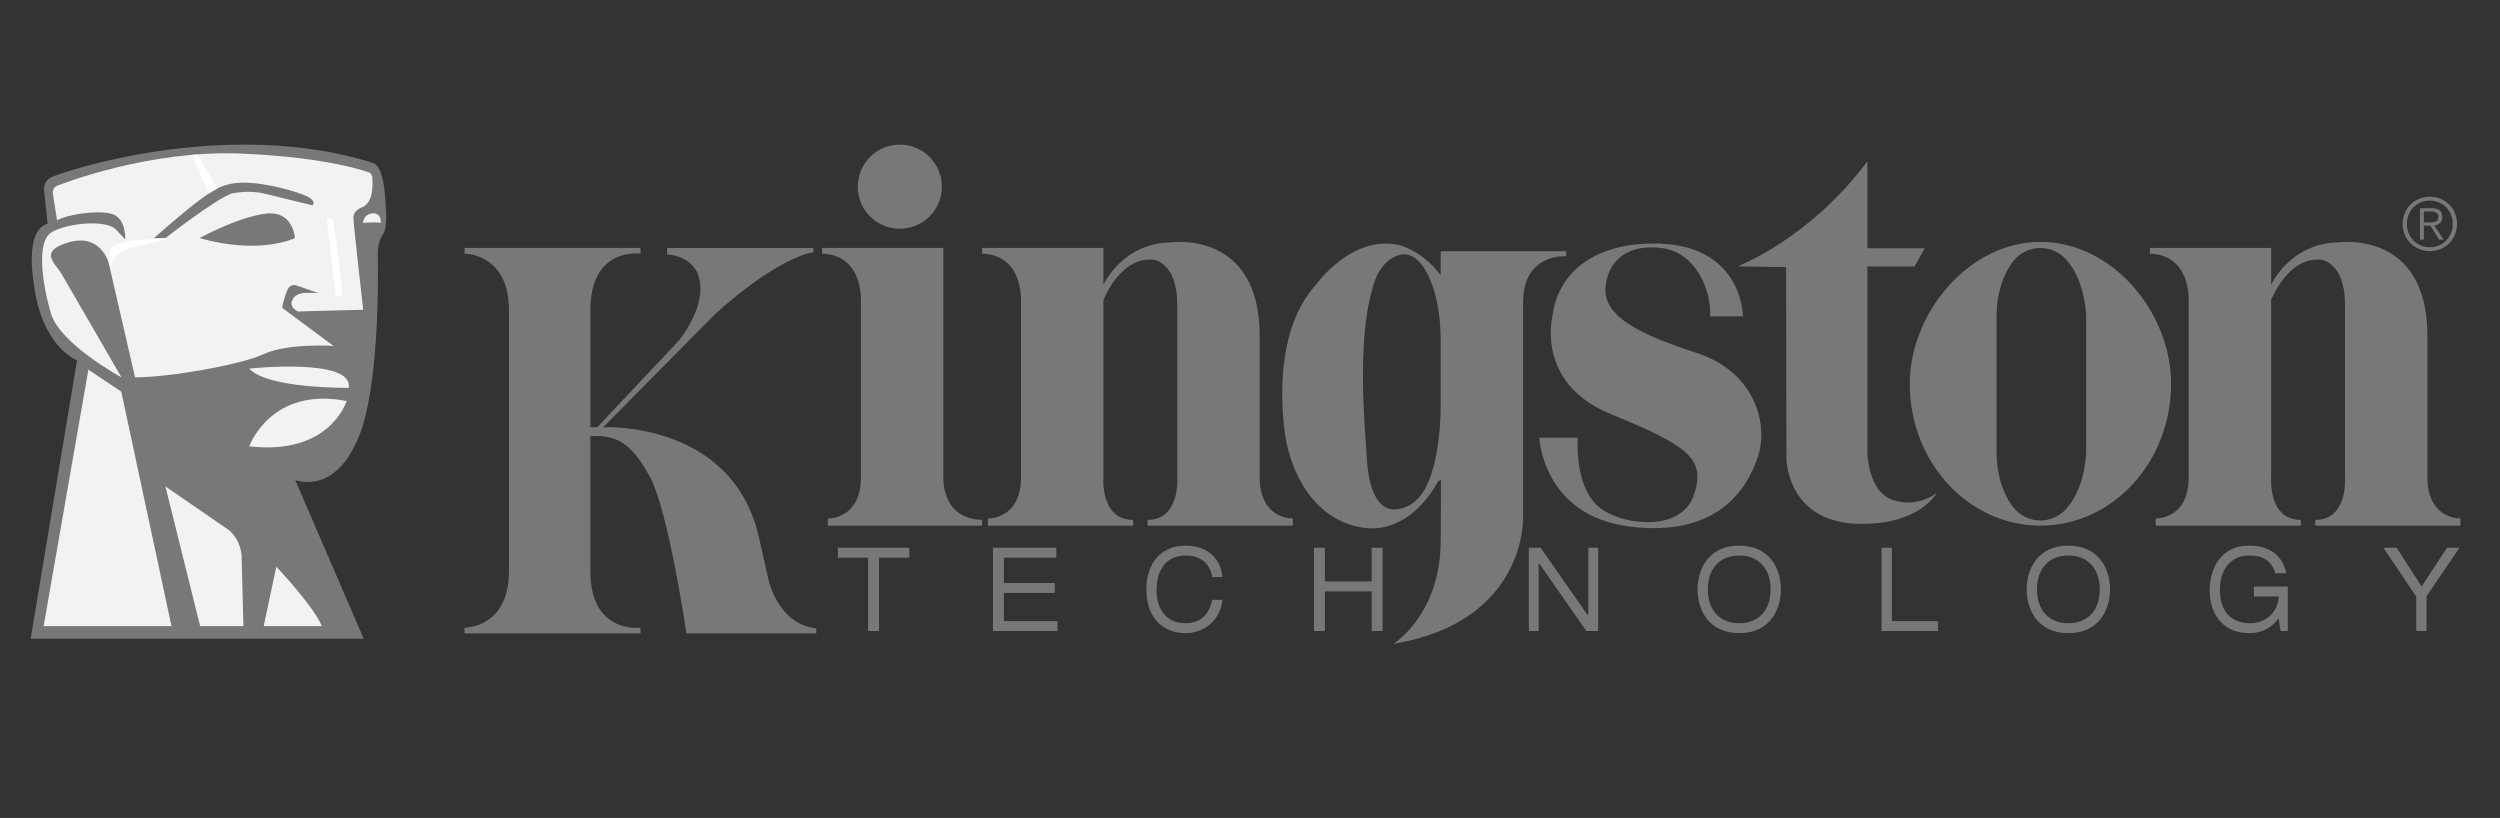
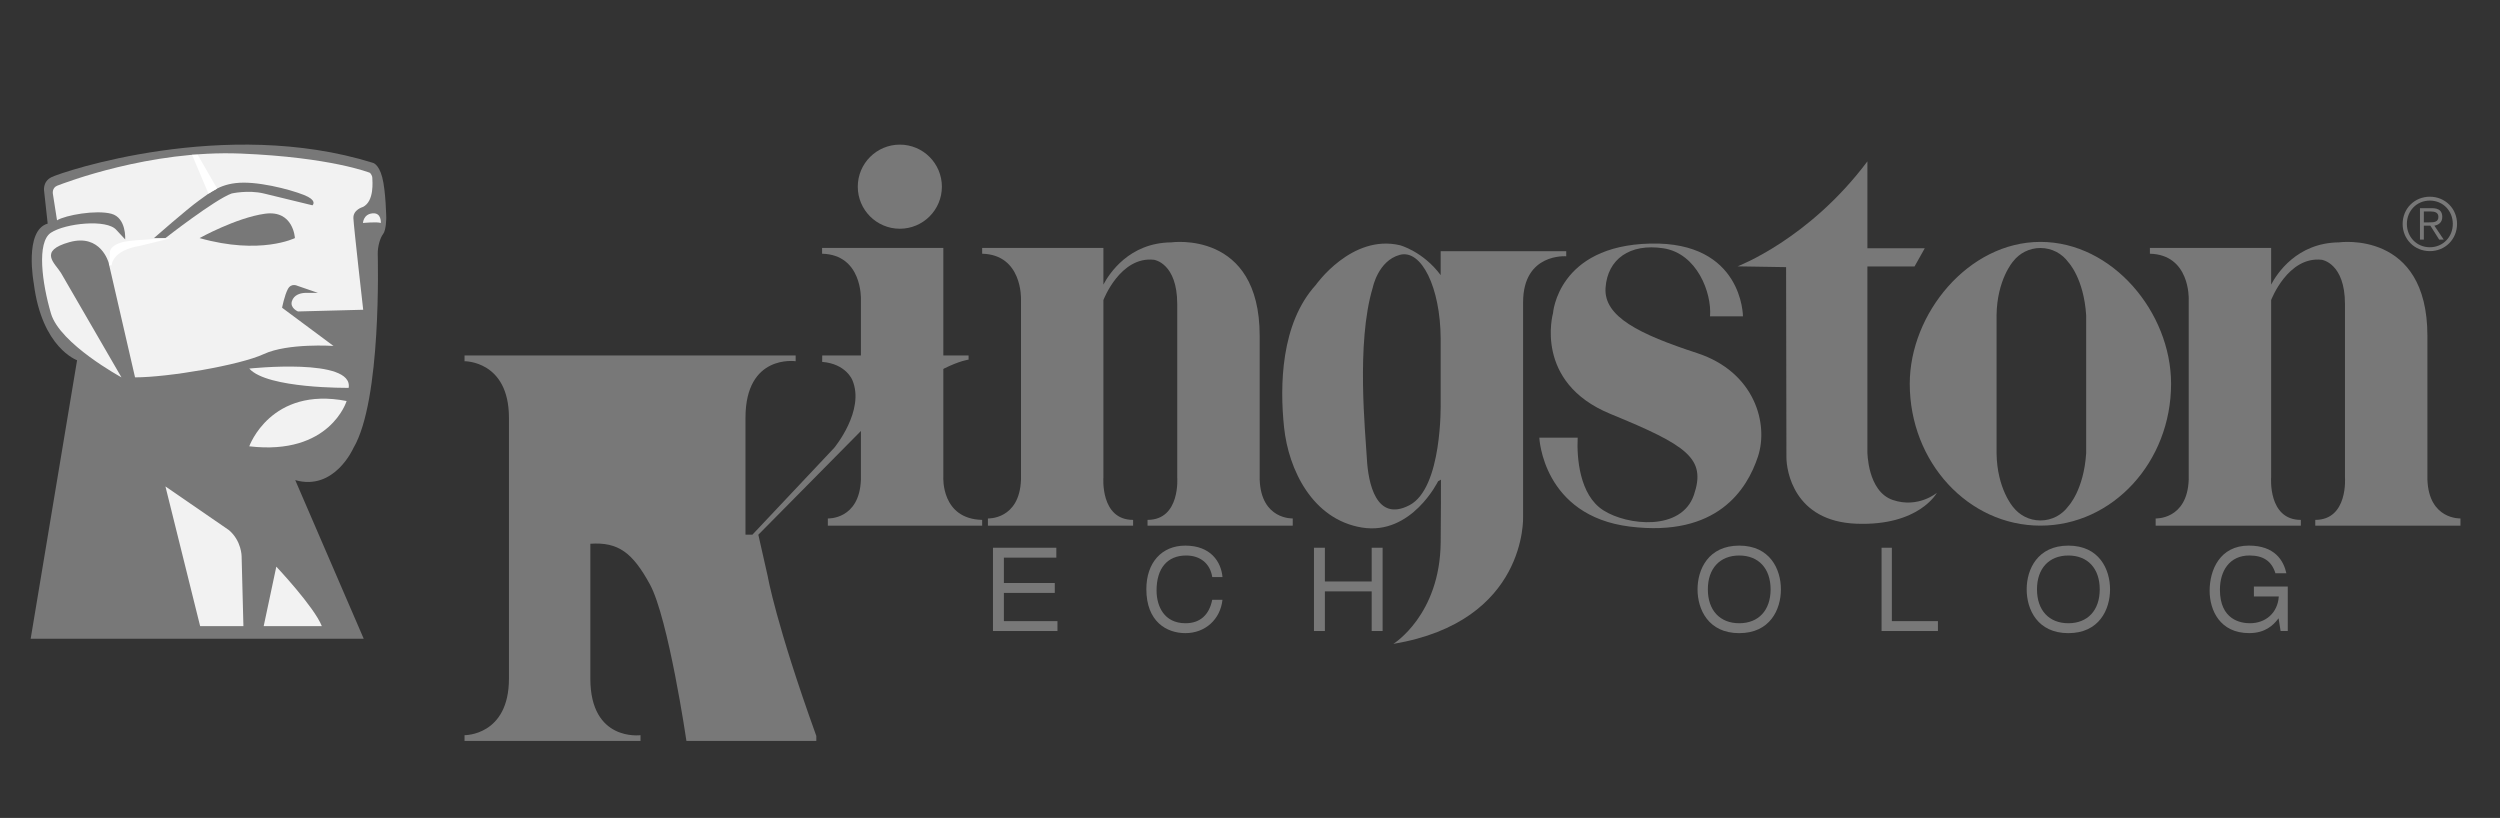
<svg xmlns="http://www.w3.org/2000/svg" version="1.1" id="图层_1" x="0px" y="0px" width="162px" height="53px" viewBox="0 0 162 53" enable-background="new 0 0 162 53" xml:space="preserve">
  <rect x="0" y="0" width="162" height="53" fill="#333333" stroke="none" />
  <g>
    <g>
      <path fill="#787878" d="M3.09,14.49l-0.227-2.071c0,0-0.135-0.631,0.467-0.935c0.68-0.343,11.274-3.914,20.824-0.935    c0,0,0.38,0.058,0.613,0.935c0.234,0.876,0.263,2.629,0.263,2.629s0,0.789-0.204,1.051c-0.204,0.263-0.352,0.828-0.348,1.258    c0.003,0.292,0.261,9.519-1.579,12.615c0,0-1.227,2.804-3.768,2.074l4.439,10.281H1.987l3.008-18.05c0,0-2.278-0.789-2.804-4.965    C2.192,18.378,1.538,14.931,3.09,14.49z" />
      <path fill="#F2F2F2" d="M3.695,14.276l-0.269-1.718c0,0-0.07-0.386,0.285-0.526c0.447-0.176,6.024-2.322,11.894-2.081    c5.871,0.241,8.368,1.249,8.368,1.249s0.153,0.153,0.153,0.329c0,0.175,0.153,1.511-0.613,1.884c0,0-0.635,0.175-0.613,0.723    c0.022,0.548,0.635,5.936,0.635,5.936l-4.228,0.11c0,0-0.526-0.219-0.394-0.657c0.131-0.438,0.591-0.548,0.92-0.548    c0.329,0,0.767,0,0.767,0l-1.336-0.46c0,0-0.394-0.197-0.613,0.219c-0.219,0.416-0.372,1.205-0.372,1.205l3.33,2.475    c0,0-2.957-0.197-4.512,0.526c-1.555,0.723-6.199,1.511-8.346,1.511L7.04,17.027c0,0-0.504-1.906-2.541-1.336    c-2.037,0.57-0.942,1.358-0.548,1.993l3.921,6.769c0,0-3.992-2.169-4.57-4.14s-0.934-4.622,0-5.235s3.628-0.898,4.241-0.175    l0.57,0.613c0,0,0.088-1.402-0.898-1.665C6.23,13.588,4.253,13.938,3.695,14.276z" />
      <path fill="#787878" d="M9.975,15.428h0.745c0,0,3.198-2.497,4.293-2.891c0,0,1.073-0.241,2.081,0    c1.008,0.241,3.154,0.767,3.154,0.767s0.285-0.241-0.285-0.548c-0.57-0.307-2.694-0.92-4.162-0.92s-2.147,0.613-2.913,1.161    C12.122,13.544,9.975,15.428,9.975,15.428z" />
      <path fill="#787878" d="M12.932,15.428c0,0,2.366-1.314,4.228-1.577c1.862-0.263,1.95,1.577,1.95,1.577    S16.875,16.545,12.932,15.428z" />
      <path fill="#FFFFFF" d="M11.114,15.428c0,0-2.519,0.11-3.089,0.241c-0.57,0.131-0.876,0.394-0.898,0.635s-0.049,0.889-0.049,0.889    h0.159c0,0-0.006-0.969,1.859-1.268L11.114,15.428z" />
-       <path fill="#FFFFFF" d="M21.76,19.152h0.416c0,0-0.372-4.271-0.679-4.972h-0.329L21.76,19.152z" />
      <path fill="#F2F2F2" d="M16.153,23.883c0,0,6.769-0.723,6.44,1.249C22.593,25.132,17.313,25.197,16.153,23.883z" />
      <path fill="#F2F2F2" d="M22.461,25.986c0,0-1.073,3.549-6.309,2.935C16.153,28.921,17.533,25.022,22.461,25.986z" />
-       <polygon fill="#F2F2F2" points="5.726,23.956 7.858,25.377 11.114,40.575 2.828,40.575   " />
      <path fill="#F2F2F2" d="M10.72,31.521l2.249,9.054h2.804l-0.117-4.527c0,0,0-0.993-0.818-1.694L10.72,31.521z" />
      <path fill="#F2F2F2" d="M17.905,36.719c0,0,2.453,2.599,2.95,3.855h-3.768L17.905,36.719z" />
      <path fill="#F2F2F2" d="M23.521,14.45c0,0,0.917-0.092,1.155,0c0,0,0.061-0.681-0.538-0.625S23.521,14.45,23.521,14.45z" />
      <polyline fill="#FFFFFF" points="12.444,10.03 13.509,12.551 14.069,12.218 12.811,10.03   " />
    </g>
    <g>
-       <polygon fill="#787878" points="54.294,36.135 56.254,36.135 56.254,40.89 56.962,40.89 56.962,36.135 58.923,36.135     58.923,35.493 54.294,35.493   " />
      <polygon fill="#787878" points="65.052,38.42 68.349,38.42 68.349,37.779 65.052,37.779 65.052,36.135 68.451,36.135     68.451,35.493 64.345,35.493 64.345,40.89 68.523,40.89 68.523,40.249 65.052,40.249   " />
      <path fill="#787878" d="M76.862,35.997c0.924,0,1.555,0.522,1.693,1.399h0.663c-0.088-0.993-0.765-2.04-2.411-2.04    c-1.532,0-2.523,1.107-2.523,2.82c0,2.102,1.307,2.851,2.53,2.851c1.281,0,2.265-0.887,2.403-2.162h-0.664    c-0.2,0.996-0.799,1.521-1.733,1.521c-1.382,0-1.875-1.098-1.875-2.126C74.946,36.822,75.645,35.997,76.862,35.997z" />
      <polygon fill="#787878" points="88.885,37.68 85.853,37.68 85.853,35.493 85.145,35.493 85.145,40.89 85.853,40.89 85.853,38.321     88.885,38.321 88.885,40.89 89.593,40.89 89.593,35.493 88.885,35.493   " />
-       <polygon fill="#787878" points="102.923,39.836 102.863,39.836 102.853,39.822 99.833,35.493 99.069,35.493 99.069,40.89     99.706,40.89 99.706,36.547 99.767,36.547 99.776,36.561 102.796,40.89 103.561,40.89 103.561,35.493 102.923,35.493   " />
      <path fill="#787878" d="M112.702,35.356c-1.993,0-2.701,1.527-2.701,2.836s0.707,2.836,2.701,2.836    c1.993,0,2.701-1.528,2.701-2.836S114.695,35.356,112.702,35.356z M112.702,40.386c-1.254,0-2.033-0.841-2.033-2.195    c0-1.354,0.779-2.194,2.033-2.194c1.254,0,2.033,0.841,2.033,2.194C114.735,39.545,113.956,40.386,112.702,40.386z" />
      <polygon fill="#787878" points="122.592,35.493 121.925,35.493 121.925,40.89 125.578,40.89 125.578,40.249 122.592,40.249   " />
      <path fill="#787878" d="M134.03,35.356c-1.993,0-2.701,1.527-2.701,2.836s0.707,2.836,2.701,2.836    c1.993,0,2.701-1.528,2.701-2.836S136.024,35.356,134.03,35.356z M134.03,40.386c-1.254,0-2.033-0.841-2.033-2.195    c0-1.354,0.779-2.194,2.033-2.194c1.254,0,2.033,0.841,2.033,2.194C136.064,39.545,135.285,40.386,134.03,40.386z" />
      <path fill="#787878" d="M146.053,38.65h1.613l-0.003,0.033c-0.079,1.019-0.83,1.703-1.868,1.703c-0.585,0-1.944-0.212-1.944-2.172    c0-0.621,0.158-1.156,0.458-1.548c0.335-0.438,0.837-0.67,1.452-0.67c0.907,0,1.444,0.367,1.688,1.154h0.709    c-0.181-0.828-0.752-1.795-2.432-1.795c-1.877,0-2.542,1.577-2.542,2.927c0,1.266,0.671,2.744,2.563,2.744    c1.044,0,1.562-0.517,1.861-0.905l0.044-0.057l0.131,0.825h0.465v-2.881h-2.195V38.65z" />
-       <polygon fill="#787878" points="156.92,38.004 155.3,35.493 154.446,35.493 156.573,38.664 156.573,40.89 157.24,40.89     157.24,38.625 159.38,35.493 158.568,35.493   " />
-       <path fill="#787878" d="M49.751,37.353c-0.207-0.911-0.611-2.702-0.611-2.702c-1.801-7.392-10.052-6.967-10.052-6.967l7.247-7.329    c4.203-3.789,6.377-4.017,6.377-4.017v-0.269h-9.483l-0.005,0.414c1.553,0.124,1.957,1.18,1.957,1.18    c0.839,1.972-1.18,4.395-1.18,4.395l-5.295,5.621h-0.45v-7.573c0-4.149,3.251-3.665,3.251-3.665v-0.373H30.102v0.373    c0,0,2.878-0.041,2.878,3.665v16.902c0,3.706-2.878,3.665-2.878,3.665v0.373h11.403v-0.373c0,0-3.251,0.437-3.251-3.665v-8.74    c1.809-0.122,2.733,0.572,3.856,2.625c1.201,2.195,2.371,10.152,2.371,10.152h8.416v-0.323    C50.274,40.412,49.751,37.353,49.751,37.353z" />
+       <path fill="#787878" d="M49.751,37.353c-0.207-0.911-0.611-2.702-0.611-2.702l7.247-7.329    c4.203-3.789,6.377-4.017,6.377-4.017v-0.269h-9.483l-0.005,0.414c1.553,0.124,1.957,1.18,1.957,1.18    c0.839,1.972-1.18,4.395-1.18,4.395l-5.295,5.621h-0.45v-7.573c0-4.149,3.251-3.665,3.251-3.665v-0.373H30.102v0.373    c0,0,2.878-0.041,2.878,3.665v16.902c0,3.706-2.878,3.665-2.878,3.665v0.373h11.403v-0.373c0,0-3.251,0.437-3.251-3.665v-8.74    c1.809-0.122,2.733,0.572,3.856,2.625c1.201,2.195,2.371,10.152,2.371,10.152h8.416v-0.323    C50.274,40.412,49.751,37.353,49.751,37.353z" />
      <path fill="#787878" d="M61.128,30.924V16.068h-7.857v0.373c2.609,0.062,2.516,2.93,2.516,2.93v11.709    c-0.093,2.609-2.143,2.516-2.143,2.516v0.466h10v-0.373C60.973,33.626,61.128,30.924,61.128,30.924z" />
      <path fill="#787878" d="M81.627,31.079v-9.317c0-6.879-5.731-6.056-5.731-6.056c-2.734,0.026-4.028,2.038-4.395,2.735v-2.373    h-7.857v0.373c2.609,0.062,2.516,2.93,2.516,2.93v11.709c-0.093,2.609-2.143,2.516-2.143,2.516v0.466h9.408v-0.373    c-2.144,0-1.924-2.764-1.924-2.764V19.443c0,0,1.087-2.857,3.282-2.609c0,0,1.502,0.207,1.502,2.868v11.222    c0,0,0.221,2.764-1.924,2.764v0.373h9.408v-0.466C83.77,33.595,81.72,33.688,81.627,31.079z" />
      <path fill="#787878" d="M157.296,31.079v-9.317c0-6.879-5.731-6.056-5.731-6.056c-2.734,0.026-4.028,2.038-4.395,2.735v-2.373    h-7.857v0.373c2.609,0.062,2.516,2.93,2.516,2.93v11.709c-0.093,2.609-2.143,2.516-2.143,2.516v0.466h9.408v-0.373    c-2.144,0-1.924-2.764-1.924-2.764V19.443c0,0,1.087-2.857,3.282-2.609c0,0,1.502,0.207,1.502,2.868v11.222    c0,0,0.221,2.764-1.924,2.764v0.373h9.408v-0.466C159.439,33.595,157.389,33.688,157.296,31.079z" />
      <circle fill="#787878" cx="58.309" cy="12.097" r="2.725" />
      <path fill="#787878" d="M125.51,31.933c0,0-1.211,1.025-2.857,0.466c-1.646-0.559-1.646-3.121-1.646-3.121V17.269h3.054    l0.663-1.18h-3.716v-5.632c-3.789,5.062-8.416,6.802-8.416,6.802l3.147,0.052l0.021,12.319c0,0.849,0.466,4.151,4.534,4.307    C124.361,34.092,125.51,31.933,125.51,31.933z" />
      <path fill="#787878" d="M132.219,15.675c-4.676,0-8.467,4.658-8.467,9.193c0,5.077,3.791,9.193,8.467,9.193    c4.676,0,8.467-4.116,8.467-9.193C140.686,20.251,136.895,15.675,132.219,15.675z M135.184,29.366    c-0.155,2.391-1.149,3.428-1.149,3.428c-0.406,0.564-1.068,0.931-1.816,0.931c-0.721,0-1.362-0.341-1.771-0.871    c0,0-1.04-1.173-1.071-3.487v-8.939c0.031-2.314,1.071-3.487,1.071-3.487c0.409-0.53,1.05-0.871,1.771-0.871    c0.748,0,1.41,0.367,1.816,0.931c0,0,0.994,1.036,1.149,3.428V29.366z" />
      <path fill="#787878" d="M98.697,19.588c0-3.209,2.795-2.981,2.795-2.981v-0.331h-8.136v1.552    c-1.145-1.537-2.631-1.935-2.631-1.935c-3.137-0.745-5.466,2.578-5.466,2.578c-2.257,2.485-2.34,6.501-2.05,9.234    s1.843,5.963,5.052,6.481c3.209,0.518,4.928-3.002,4.928-3.002l0.184-0.103c0.003,0.773,0,2.028-0.017,4.057    c-0.04,4.721-3.066,6.584-3.066,6.584c8.696-1.449,8.406-8.241,8.406-8.241V19.588z M91.326,32.741    c-2.153,1.113-2.671-1.437-2.754-3.035c-0.083-1.598-0.706-7.466,0.382-11.067c0,0,0.343-1.74,1.751-2.124    c1.408-0.384,2.629,2.124,2.65,5.402v4.208C93.355,26.125,93.479,31.629,91.326,32.741z" />
      <path fill="#787878" d="M113.915,29.588c0.704-2.133-0.208-5.487-3.945-6.708s-6.056-2.36-5.931-4.224    c0.124-1.863,1.574-2.899,3.748-2.567c2.174,0.331,3.147,2.878,3.023,4.41h2.133c0,0,0-4.856-6.004-4.716    c-6.004,0.14-6.305,4.519-6.305,4.519s-1.273,4.472,3.727,6.522s6.211,2.888,5.404,5.249c-0.807,2.36-4.317,1.988-5.87,0.994    c-1.553-0.994-1.724-3.416-1.662-4.705h-2.485c0,0,0.217,5.062,5.87,5.761C111.27,34.822,113.211,31.721,113.915,29.588z" />
      <path fill="#787878" d="M157.454,16.273c0.995,0,1.763-0.772,1.763-1.763s-0.768-1.763-1.763-1.763    c-0.995,0-1.763,0.773-1.763,1.763S156.459,16.273,157.454,16.273z M157.454,12.998c0.853,0,1.488,0.668,1.488,1.512    s-0.635,1.512-1.488,1.512c-0.853,0-1.488-0.668-1.488-1.512S156.601,12.998,157.454,12.998z" />
      <path fill="#787878" d="M157.065,14.623h0.422l0.573,0.905h0.294l-0.607-0.905c0.275-0.047,0.512-0.209,0.512-0.569    c0-0.365-0.204-0.564-0.663-0.564h-0.782v2.038h0.251V14.623z M157.065,13.704h0.46c0.246,0,0.483,0.066,0.483,0.351    c0,0.346-0.303,0.355-0.611,0.355h-0.332V13.704z" />
    </g>
  </g>
</svg>